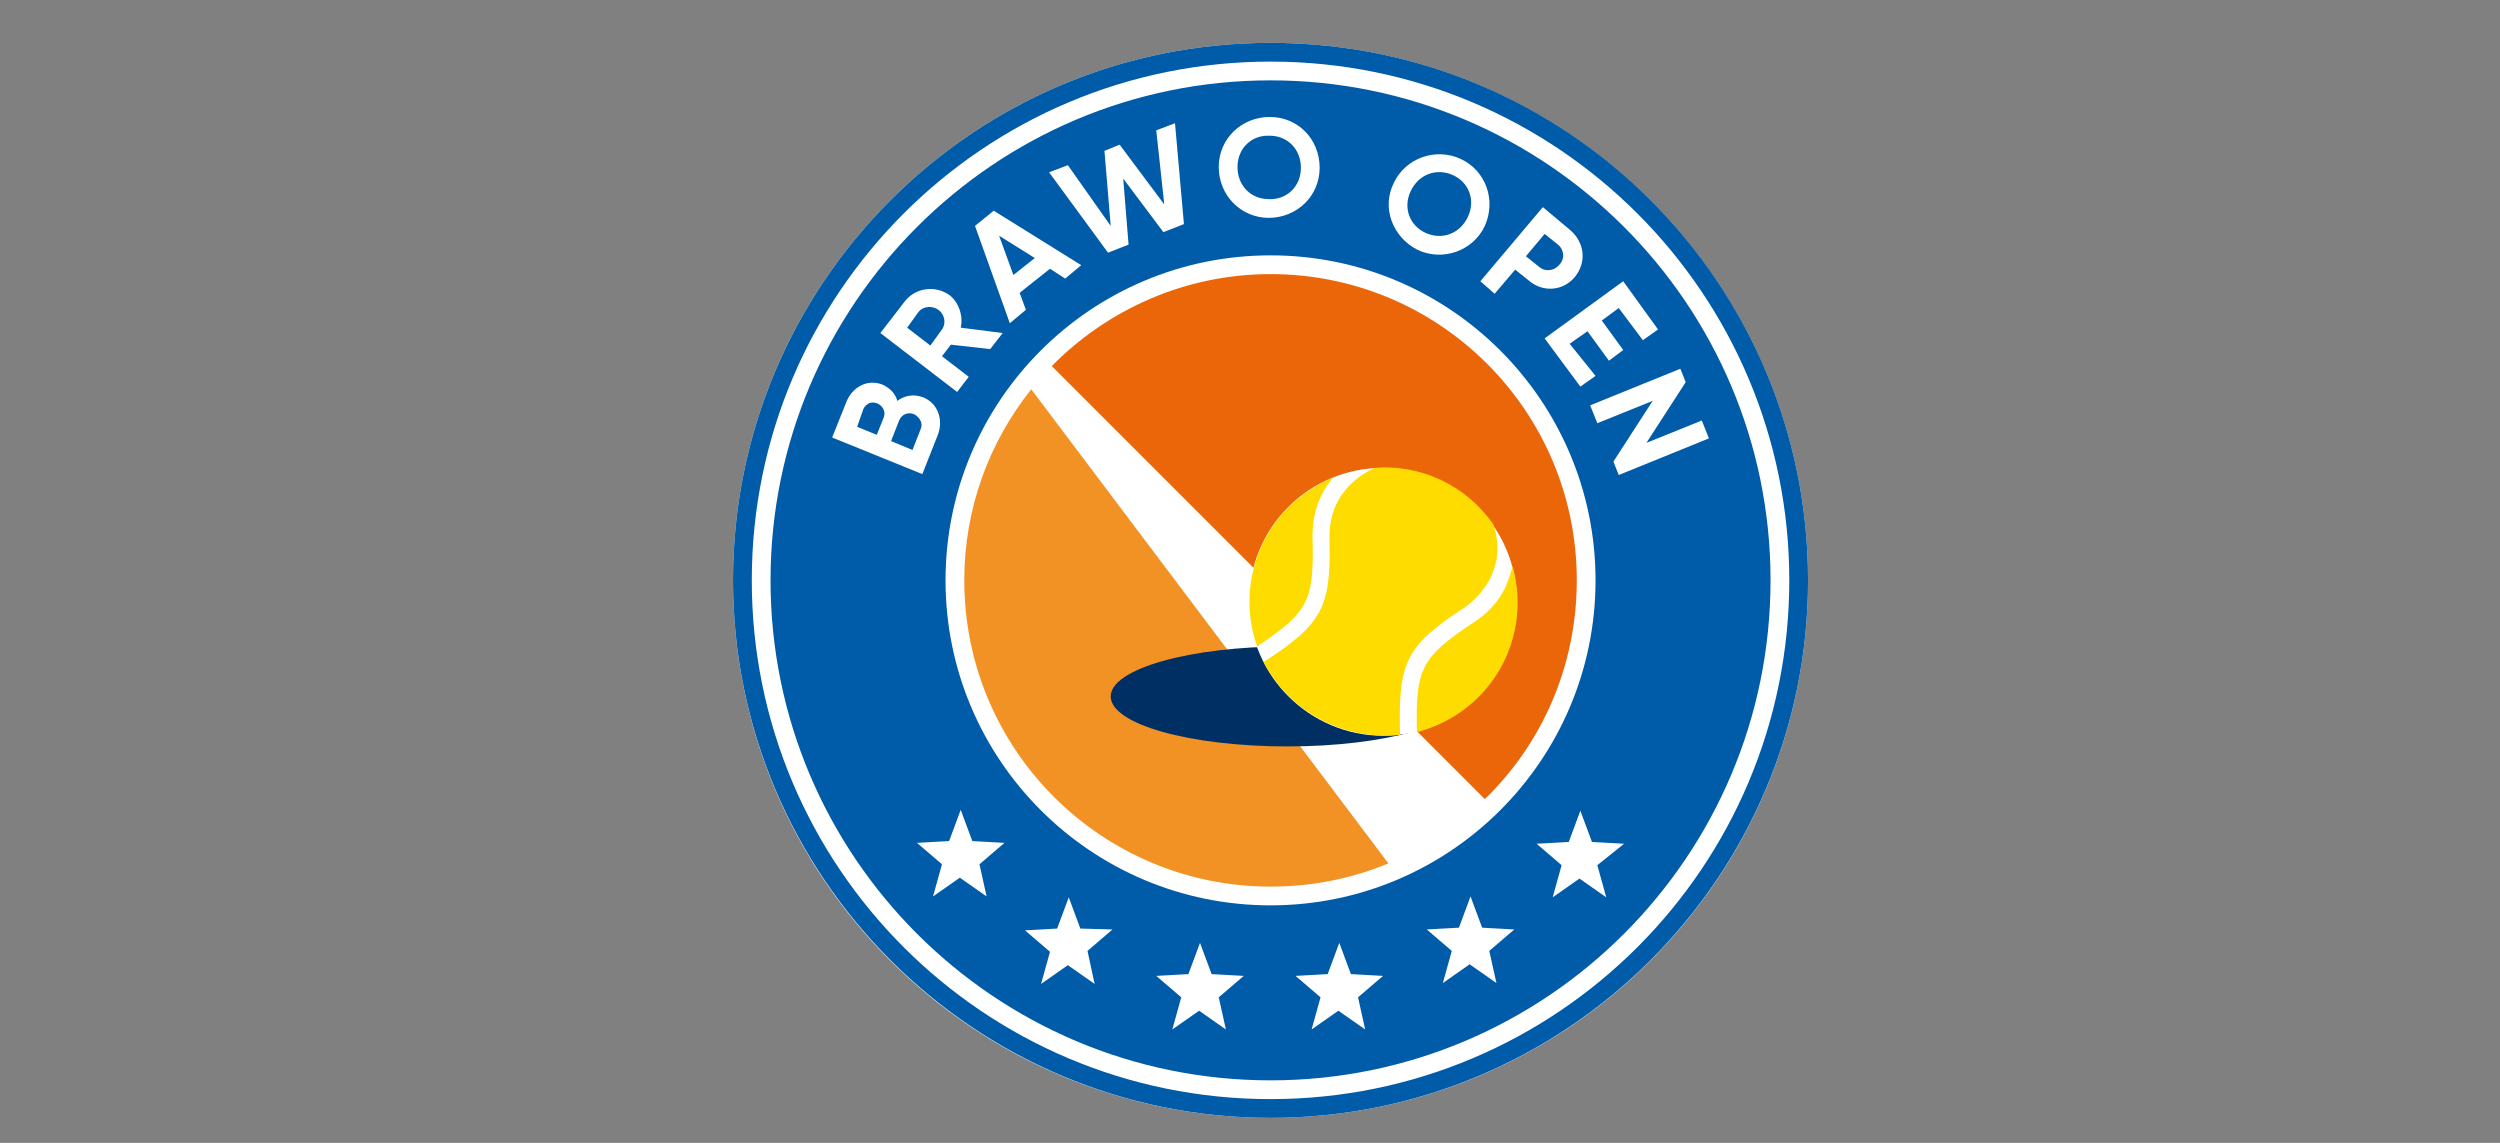
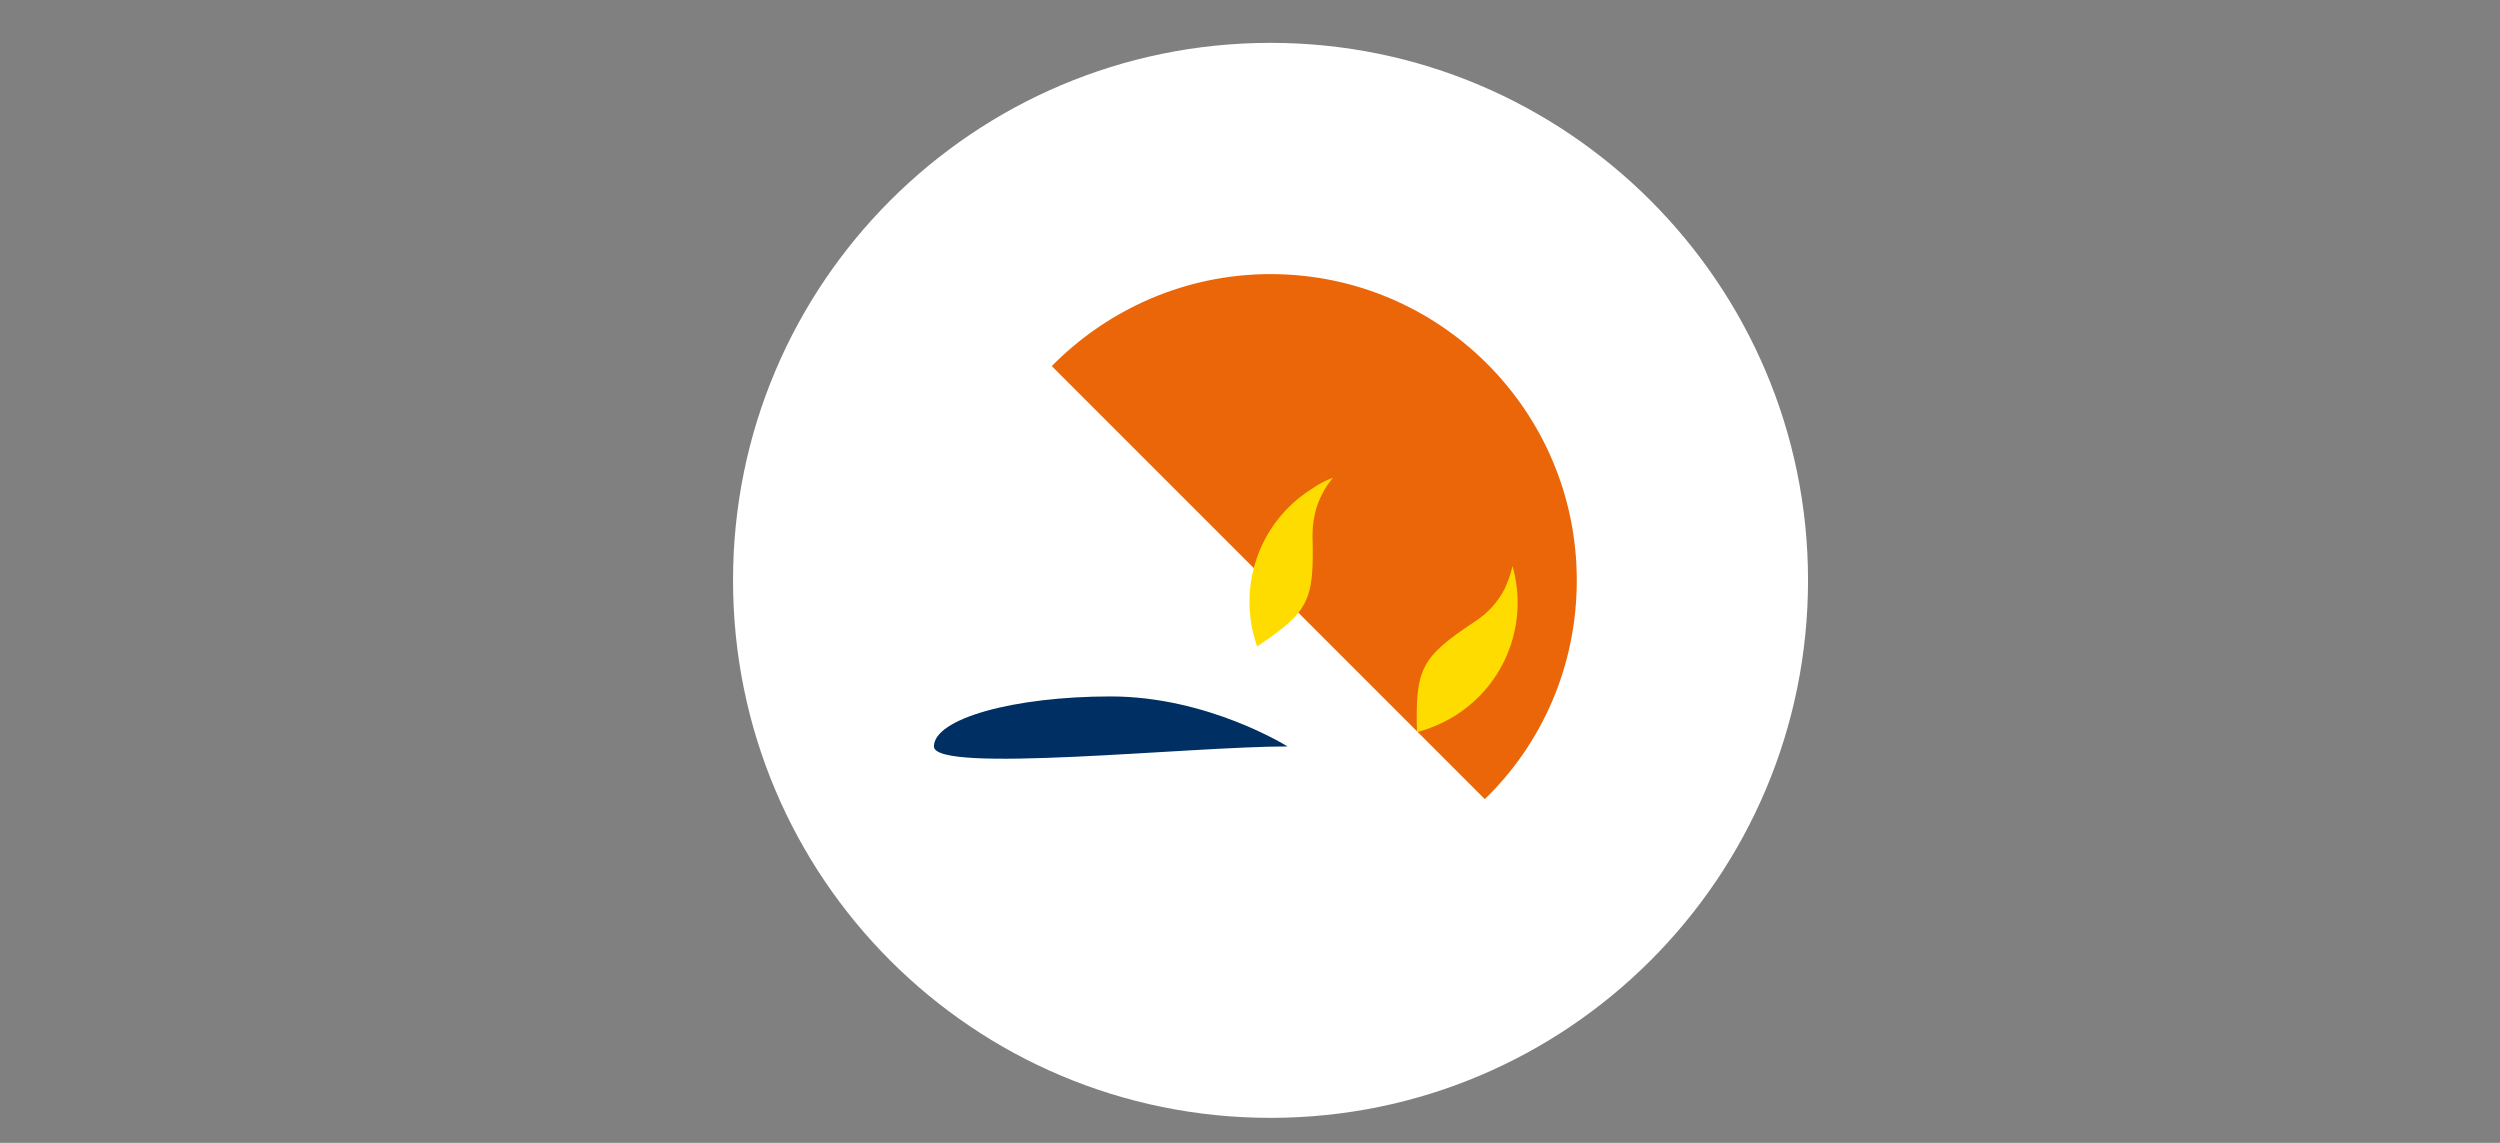
<svg xmlns="http://www.w3.org/2000/svg" xmlns:xlink="http://www.w3.org/1999/xlink" version="1.1" id="Ebene_1" x="0px" y="0px" viewBox="0 0 280 128" style="enable-background:new 0 0 280 128;" xml:space="preserve">
  <rect x="0" y="0" width="280" height="128" fill="#808080" stroke="none" />
  <style type="text/css">
	.st0{clip-path:url(#SVGID_00000050659386384407825070000001884378233424708014_);fill:#FFFFFF;}
	.st1{clip-path:url(#SVGID_00000092418022875253662080000002260910862056417192_);fill:#005CA9;}
	.st2{fill:#FFFFFF;}
	.st3{clip-path:url(#SVGID_00000106854809582006853760000002937925872443784870_);fill:#EB6608;}
	.st4{clip-path:url(#SVGID_00000106854809582006853760000002937925872443784870_);fill:#F29224;}
	.st5{clip-path:url(#SVGID_00000106854809582006853760000002937925872443784870_);fill:#002F63;}
	.st6{clip-path:url(#SVGID_00000106854809582006853760000002937925872443784870_);fill:#FFFFFF;}
	.st7{clip-path:url(#SVGID_00000106854809582006853760000002937925872443784870_);fill:#FFDC00;}
</style>
  <g>
    <defs>
      <rect id="SVGID_1_" x="82.1" y="4.8" width="120.4" height="120.4" />
    </defs>
    <clipPath id="SVGID_00000141415167034009230680000013782596270913027492_">
      <use xlink:href="#SVGID_1_" style="overflow:visible;" />
    </clipPath>
    <path style="clip-path:url(#SVGID_00000141415167034009230680000013782596270913027492_);fill:#FFFFFF;" d="M142.3,125.2   c33.3,0,60.2-27,60.2-60.2s-27-60.2-60.2-60.2S82.1,31.7,82.1,65S109,125.2,142.3,125.2" />
  </g>
  <g>
    <defs>
-       <path id="SVGID_00000175322215741344080920000013663498589509965755_" d="M105.9,65c0-20.1,16.3-36.4,36.4-36.4    c20.1,0,36.4,16.3,36.4,36.4c0,20.1-16.3,36.4-36.4,36.4C122.2,101.4,105.9,85.1,105.9,65 M86.3,65c0,30.9,25.1,56,56,56    s56-25.1,56-56s-25.1-56-56-56S86.3,34.1,86.3,65 M84.2,65c0-32.1,26-58.1,58.1-58.1s58.1,26,58.1,58.1s-26,58.1-58.1,58.1    S84.2,97.1,84.2,65 M142.3,4.8c-33.3,0-60.2,27-60.2,60.2s27,60.2,60.2,60.2s60.2-27,60.2-60.2S175.6,4.8,142.3,4.8z" />
-     </defs>
+       </defs>
    <clipPath id="SVGID_00000059310868892677819170000016321338431773754303_">
      <use xlink:href="#SVGID_00000175322215741344080920000013663498589509965755_" style="overflow:visible;" />
    </clipPath>
    <rect x="82.1" y="4.8" style="clip-path:url(#SVGID_00000059310868892677819170000016321338431773754303_);fill:#005CA9;" width="120.4" height="120.4" />
  </g>
  <path class="st2" d="M109.7,96.8l2.8-2.4l-3.6-0.2l-1.3-3.5l-1.3,3.5l-3.6,0.2l2.8,2.4l-1,3.6l3-2.1l3,2.1L109.7,96.8z M121.8,106.5  l2.8-2.4L121,104l-1.3-3.5l-1.3,3.5l-3.6,0.2l2.8,2.4l-1,3.6l3-2.1l3,2.1L121.8,106.5z M136.5,111.7l2.8-2.4l-3.6-0.2l-1.3-3.5  l-1.3,3.5l-3.6,0.2l2.8,2.4l-1,3.6l3-2.1l3,2.1L136.5,111.7z M152.1,111.7l2.8-2.4l-3.6-0.2l-1.3-3.5l-1.3,3.5l-3.6,0.2l2.8,2.4  l-1,3.6l3-2.1l3,2.1L152.1,111.7z M166.8,106.5l2.8-2.4l-3.6-0.2l-1.3-3.5l-1.3,3.5l-3.6,0.2l2.8,2.4l-1,3.6l3-2.1l3,2.1  L166.8,106.5z M181.9,94.5l-3.6-0.2l-1.3-3.5l-1.3,3.5l-3.6,0.2l2.8,2.4l-1,3.6l3-2.1l3,2.1l-1-3.6L181.9,94.5z" />
  <g>
    <defs>
      <rect id="SVGID_00000040543446172798704630000011357323878419135619_" x="82.1" y="4.8" width="120.4" height="120.4" />
    </defs>
    <clipPath id="SVGID_00000147913330558457080640000015088383507986113947_">
      <use xlink:href="#SVGID_00000040543446172798704630000011357323878419135619_" style="overflow:visible;" />
    </clipPath>
    <path style="clip-path:url(#SVGID_00000147913330558457080640000015088383507986113947_);fill:#EB6608;" d="M176.6,65   c0-19-15.4-34.3-34.3-34.3c-9.6,0-18.3,4-24.5,10.3l48.5,48.5C172.7,83.3,176.6,74.6,176.6,65" />
-     <path style="clip-path:url(#SVGID_00000147913330558457080640000015088383507986113947_);fill:#F29224;" d="M115.5,43.6   c-4.7,5.9-7.5,13.3-7.5,21.4c0,19,15.4,34.3,34.3,34.3c4.7,0,9.1-0.9,13.2-2.6L115.5,43.6z" />
-     <path style="clip-path:url(#SVGID_00000147913330558457080640000015088383507986113947_);fill:#002F63;" d="M144.2,83.6   c10.9,0,19.8-2.5,19.8-5.6s-8.9-5.6-19.8-5.6s-19.8,2.5-19.8,5.6S133.2,83.6,144.2,83.6" />
-     <path style="clip-path:url(#SVGID_00000147913330558457080640000015088383507986113947_);fill:#FFFFFF;" d="M154.9,82.4   c8.3,0,15-6.7,15-15s-6.7-15-15-15s-15,6.7-15,15S146.7,82.4,154.9,82.4" />
-     <path style="clip-path:url(#SVGID_00000147913330558457080640000015088383507986113947_);fill:#FFDC00;" d="M149.8,56.2   c-0.6,1.2-0.9,2.5-0.9,3.9c0,0,0,0,0,0c0.2,7.9-0.7,9.7-7.3,14c0,0,0,0,0,0c0,0,0,0-0.1,0c0.2,0.4,0.4,0.8,0.7,1.2   c3.2,5.1,9,7.6,14.6,7c0-0.1,0-0.2,0-0.3c0,0,0,0,0,0c-0.2-7.9,0.7-9.7,7.3-14c0,0,0,0,0,0c1.1-0.8,2-1.8,2.7-3   c1-1.9,1.2-4,0.5-6.1c0,0,0,0,0-0.1c-3.1-4.5-8.2-6.8-13.3-6.4C152.2,53.2,150.7,54.5,149.8,56.2" />
+     <path style="clip-path:url(#SVGID_00000147913330558457080640000015088383507986113947_);fill:#002F63;" d="M144.2,83.6   s-8.9-5.6-19.8-5.6s-19.8,2.5-19.8,5.6S133.2,83.6,144.2,83.6" />
    <path style="clip-path:url(#SVGID_00000147913330558457080640000015088383507986113947_);fill:#FFDC00;" d="M162.9,80.2   c5.8-3.6,8.3-10.5,6.5-16.8c-0.2,0.9-0.5,1.7-0.9,2.6c-0.8,1.5-1.9,2.7-3.3,3.6c0,0,0,0,0,0c-6,4-6.7,5.2-6.5,12.4   C160.2,81.6,161.6,81,162.9,80.2" />
    <path style="clip-path:url(#SVGID_00000147913330558457080640000015088383507986113947_);fill:#FFDC00;" d="M147,60.1   C147,60.1,147,60.1,147,60.1c0-1.7,0.3-3.3,1.1-4.8c0.3-0.6,0.7-1.2,1.2-1.8c-0.8,0.3-1.6,0.7-2.3,1.2c-6.1,3.8-8.5,11.2-6.2,17.7   C146.6,68.5,147.2,67.3,147,60.1" />
    <path style="clip-path:url(#SVGID_00000147913330558457080640000015088383507986113947_);fill:#FFFFFF;" d="M190.6,47.1l-6.2,2.5   l4.4-6.8l-0.6-1.5l-10.1,4.1l0.8,2l6.2-2.5l-4.4,6.8l0.6,1.5l10.1-4.1L190.6,47.1z M175.8,38.5l2-1.4l2.4,3.3l1.6-1.2l-2.4-3.3   l1.9-1.4l2.7,3.6l1.7-1.2l-3.9-5.4l-8.8,6.4l4,5.4l1.7-1.2L175.8,38.5z M172.4,29.9l-1.5-1.2l2.1-2.5l1.5,1.2   c0.7,0.6,0.8,1.6,0.1,2.3C174.1,30.3,173.1,30.5,172.4,29.9 M175.9,25.8l-3.1-2.6l-7,8.3l1.6,1.4l2.3-2.7l1.5,1.2   c1.6,1.4,3.9,1.2,5.2-0.4C177.7,29.4,177.5,27.2,175.9,25.8 M159.7,26.1c-1.8-0.8-2.6-2.8-1.7-4.7c0.9-1.9,2.9-2.6,4.7-1.8   c1.8,0.8,2.6,2.8,1.7,4.7C163.5,26.2,161.5,26.9,159.7,26.1 M158.8,28c2.8,1.3,6.2,0.1,7.5-2.7c1.3-2.9,0.1-6.2-2.7-7.5   c-2.8-1.3-6.2-0.1-7.5,2.7C154.7,23.3,156,26.6,158.8,28 M142.1,22.3c-2,0-3.5-1.5-3.5-3.6c0-2.1,1.6-3.6,3.6-3.5   c2,0,3.5,1.5,3.5,3.6C145.7,20.9,144.1,22.4,142.1,22.3 M142.1,24.4c3.1,0,5.7-2.4,5.7-5.6c0-3.2-2.4-5.7-5.6-5.7   c-3.1,0-5.7,2.4-5.7,5.6C136.5,21.9,139,24.4,142.1,24.4 M124.1,28.3l2.3-0.9l-0.6-7.4l4.5,6l2.3-0.9l-1-11.3l-2.1,0.8l0.9,8.3   l-5-6.7l-1.7,0.7l0.7,8.4l-4.8-6.8l-2.1,0.8L124.1,28.3z M113.5,30.8l-1.6-4.4l4,2.5L113.5,30.8z M119.3,31.2l1.8-1.5l-9.8-6.1   l-2.1,1.7l3.9,10.9l1.8-1.5l-0.7-1.9l3.4-2.7L119.3,31.2z M101.6,36.7l1.3-1.8c0.5-0.6,1.5-0.7,2.2-0.2c0.7,0.5,0.9,1.5,0.4,2.2   l-1.3,1.8L101.6,36.7z M110.9,39.1l1.4-1.8l-4.7-0.6c0.3-1.3-0.2-2.8-1.2-3.6c-1.6-1.2-3.9-0.9-5.1,0.7l-2.7,3.5l8.6,6.6l1.3-1.7   l-3-2.3l1-1.3L110.9,39.1z M103.1,48.1l-0.9,2.3l-2.4-1l0.9-2.3c0.3-0.7,1-1,1.7-0.7C103.1,46.8,103.4,47.5,103.1,48.1 M96.7,45.8   c0.3-0.6,0.9-0.9,1.6-0.6c0.6,0.3,0.9,0.9,0.7,1.5l-0.8,2l-2.2-0.9L96.7,45.8z M100.5,44.9c-0.2-0.8-0.8-1.4-1.6-1.8   c-1.7-0.7-3.4,0.2-4.1,1.9l-1.6,4l10.1,4.1l1.7-4.3c0.7-1.7,0.1-3.6-1.6-4.3C102.3,44.1,101.3,44.3,100.5,44.9" />
  </g>
</svg>